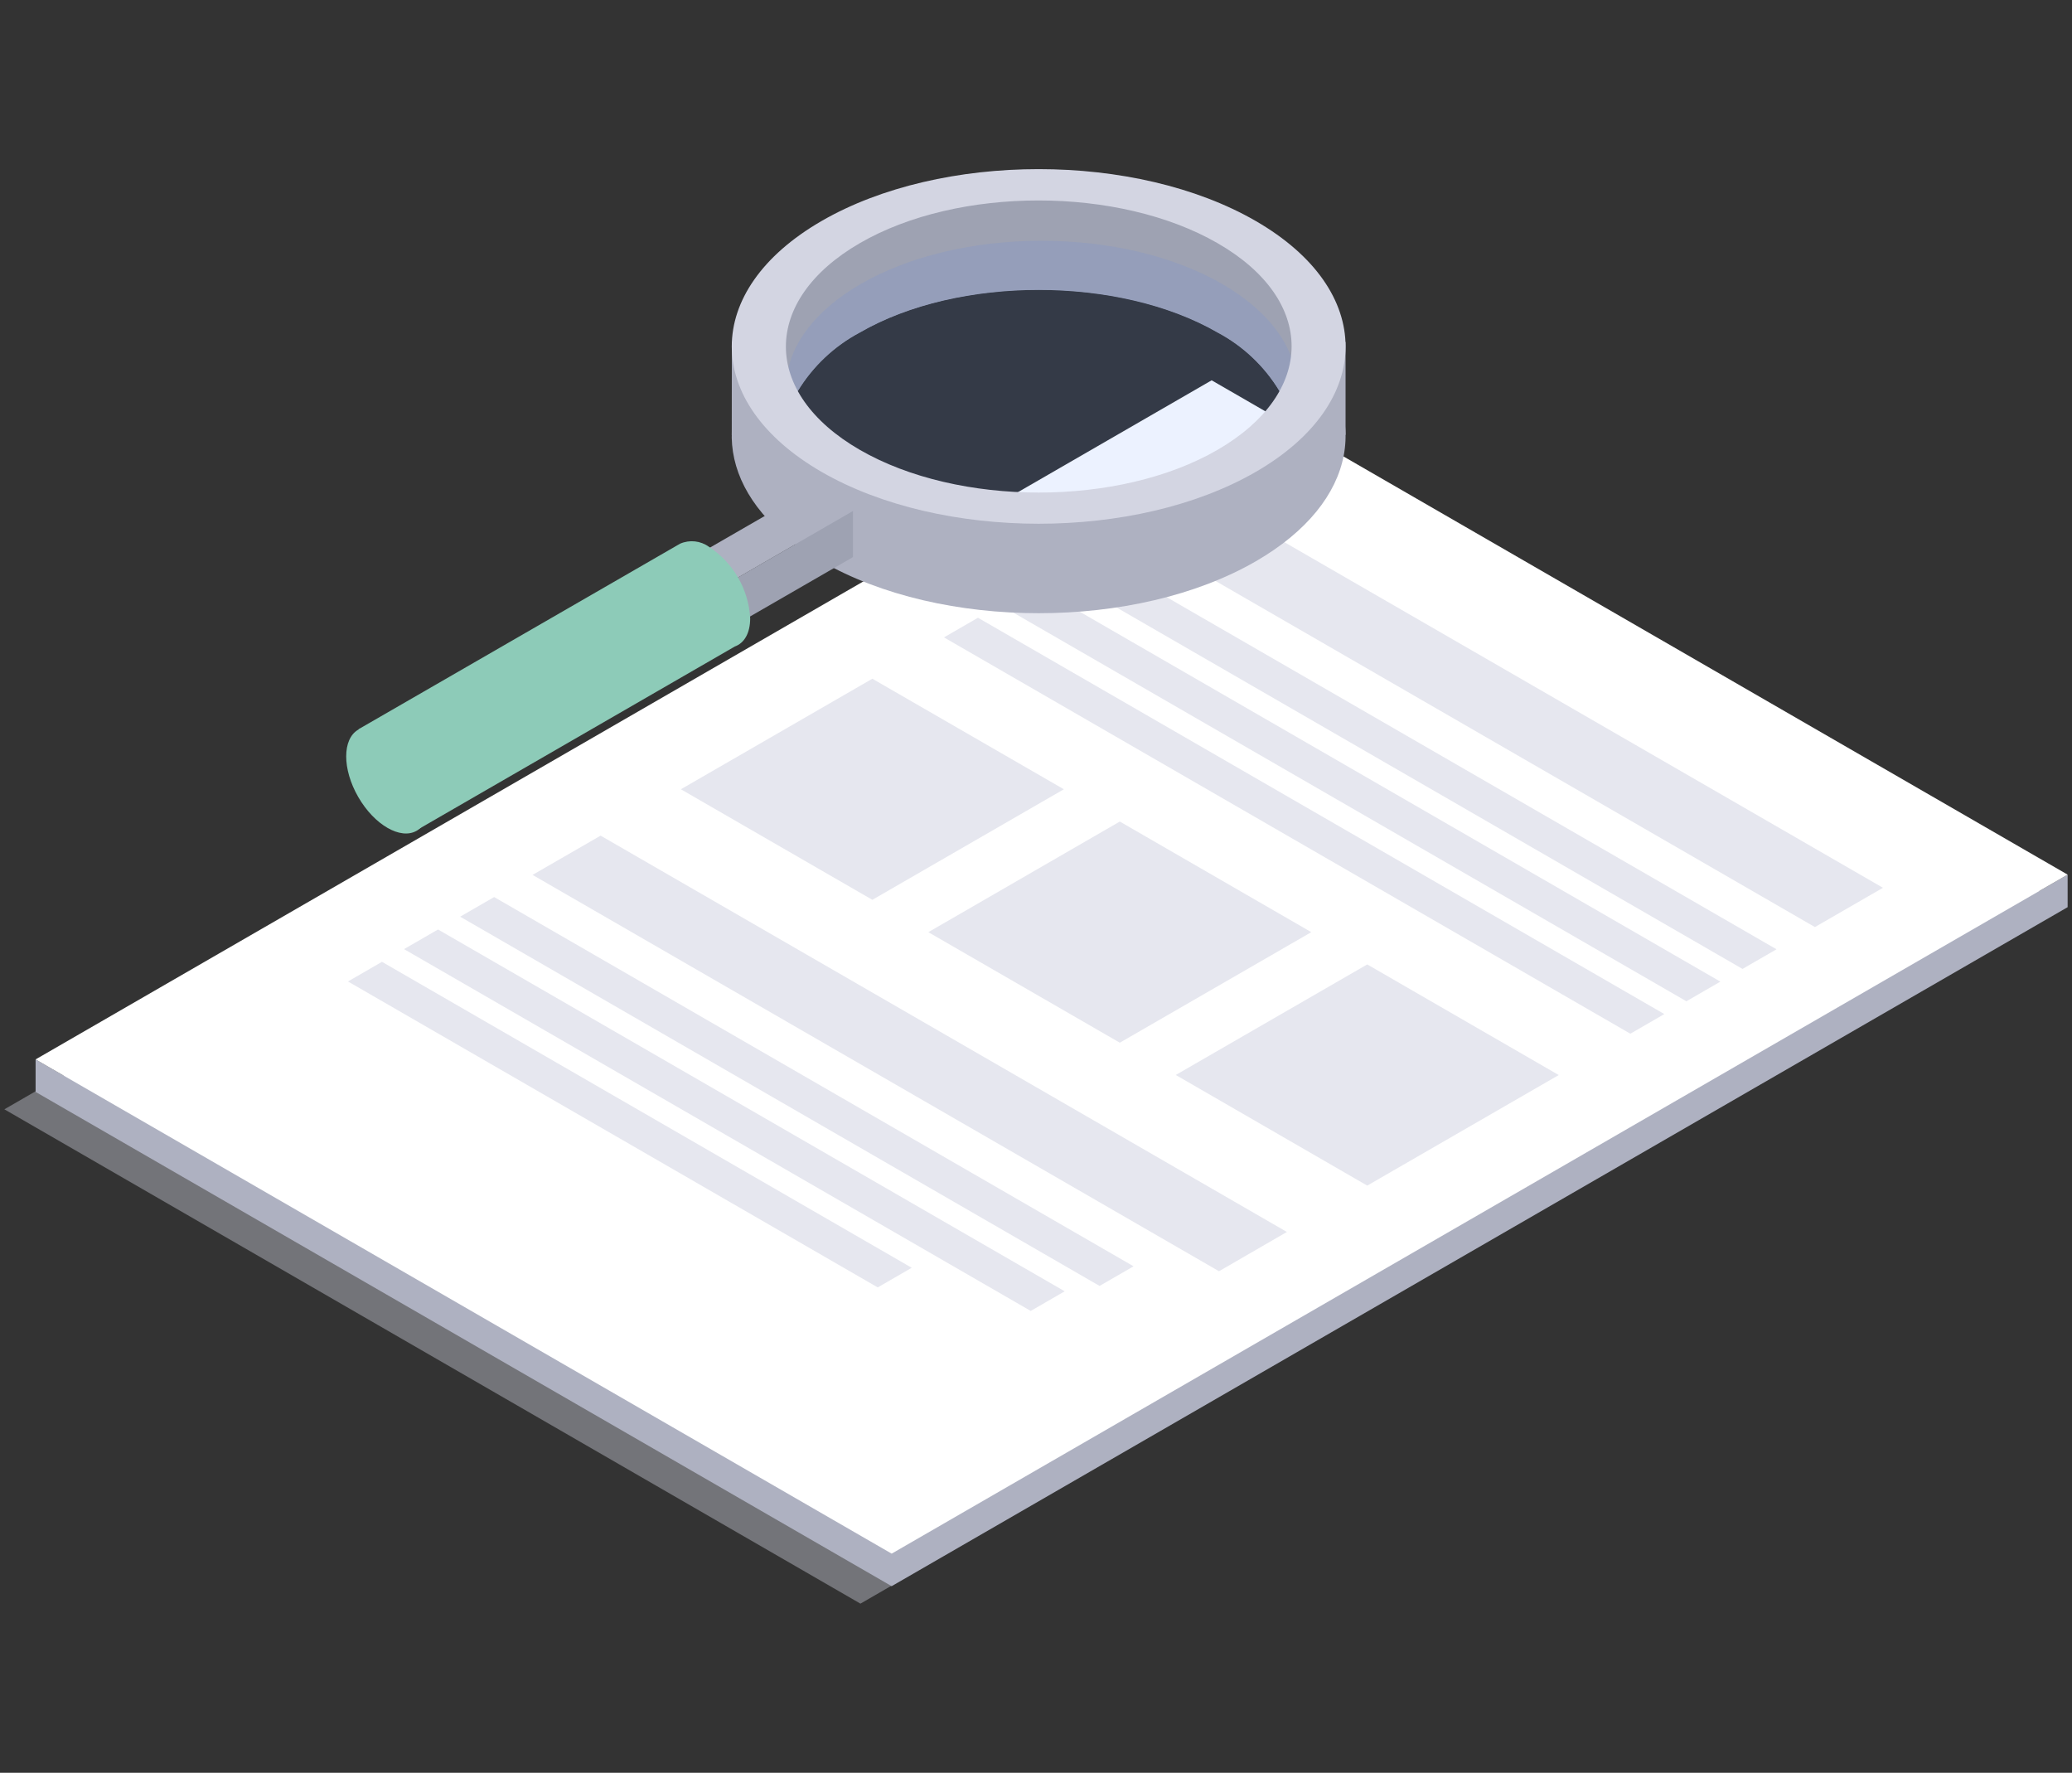
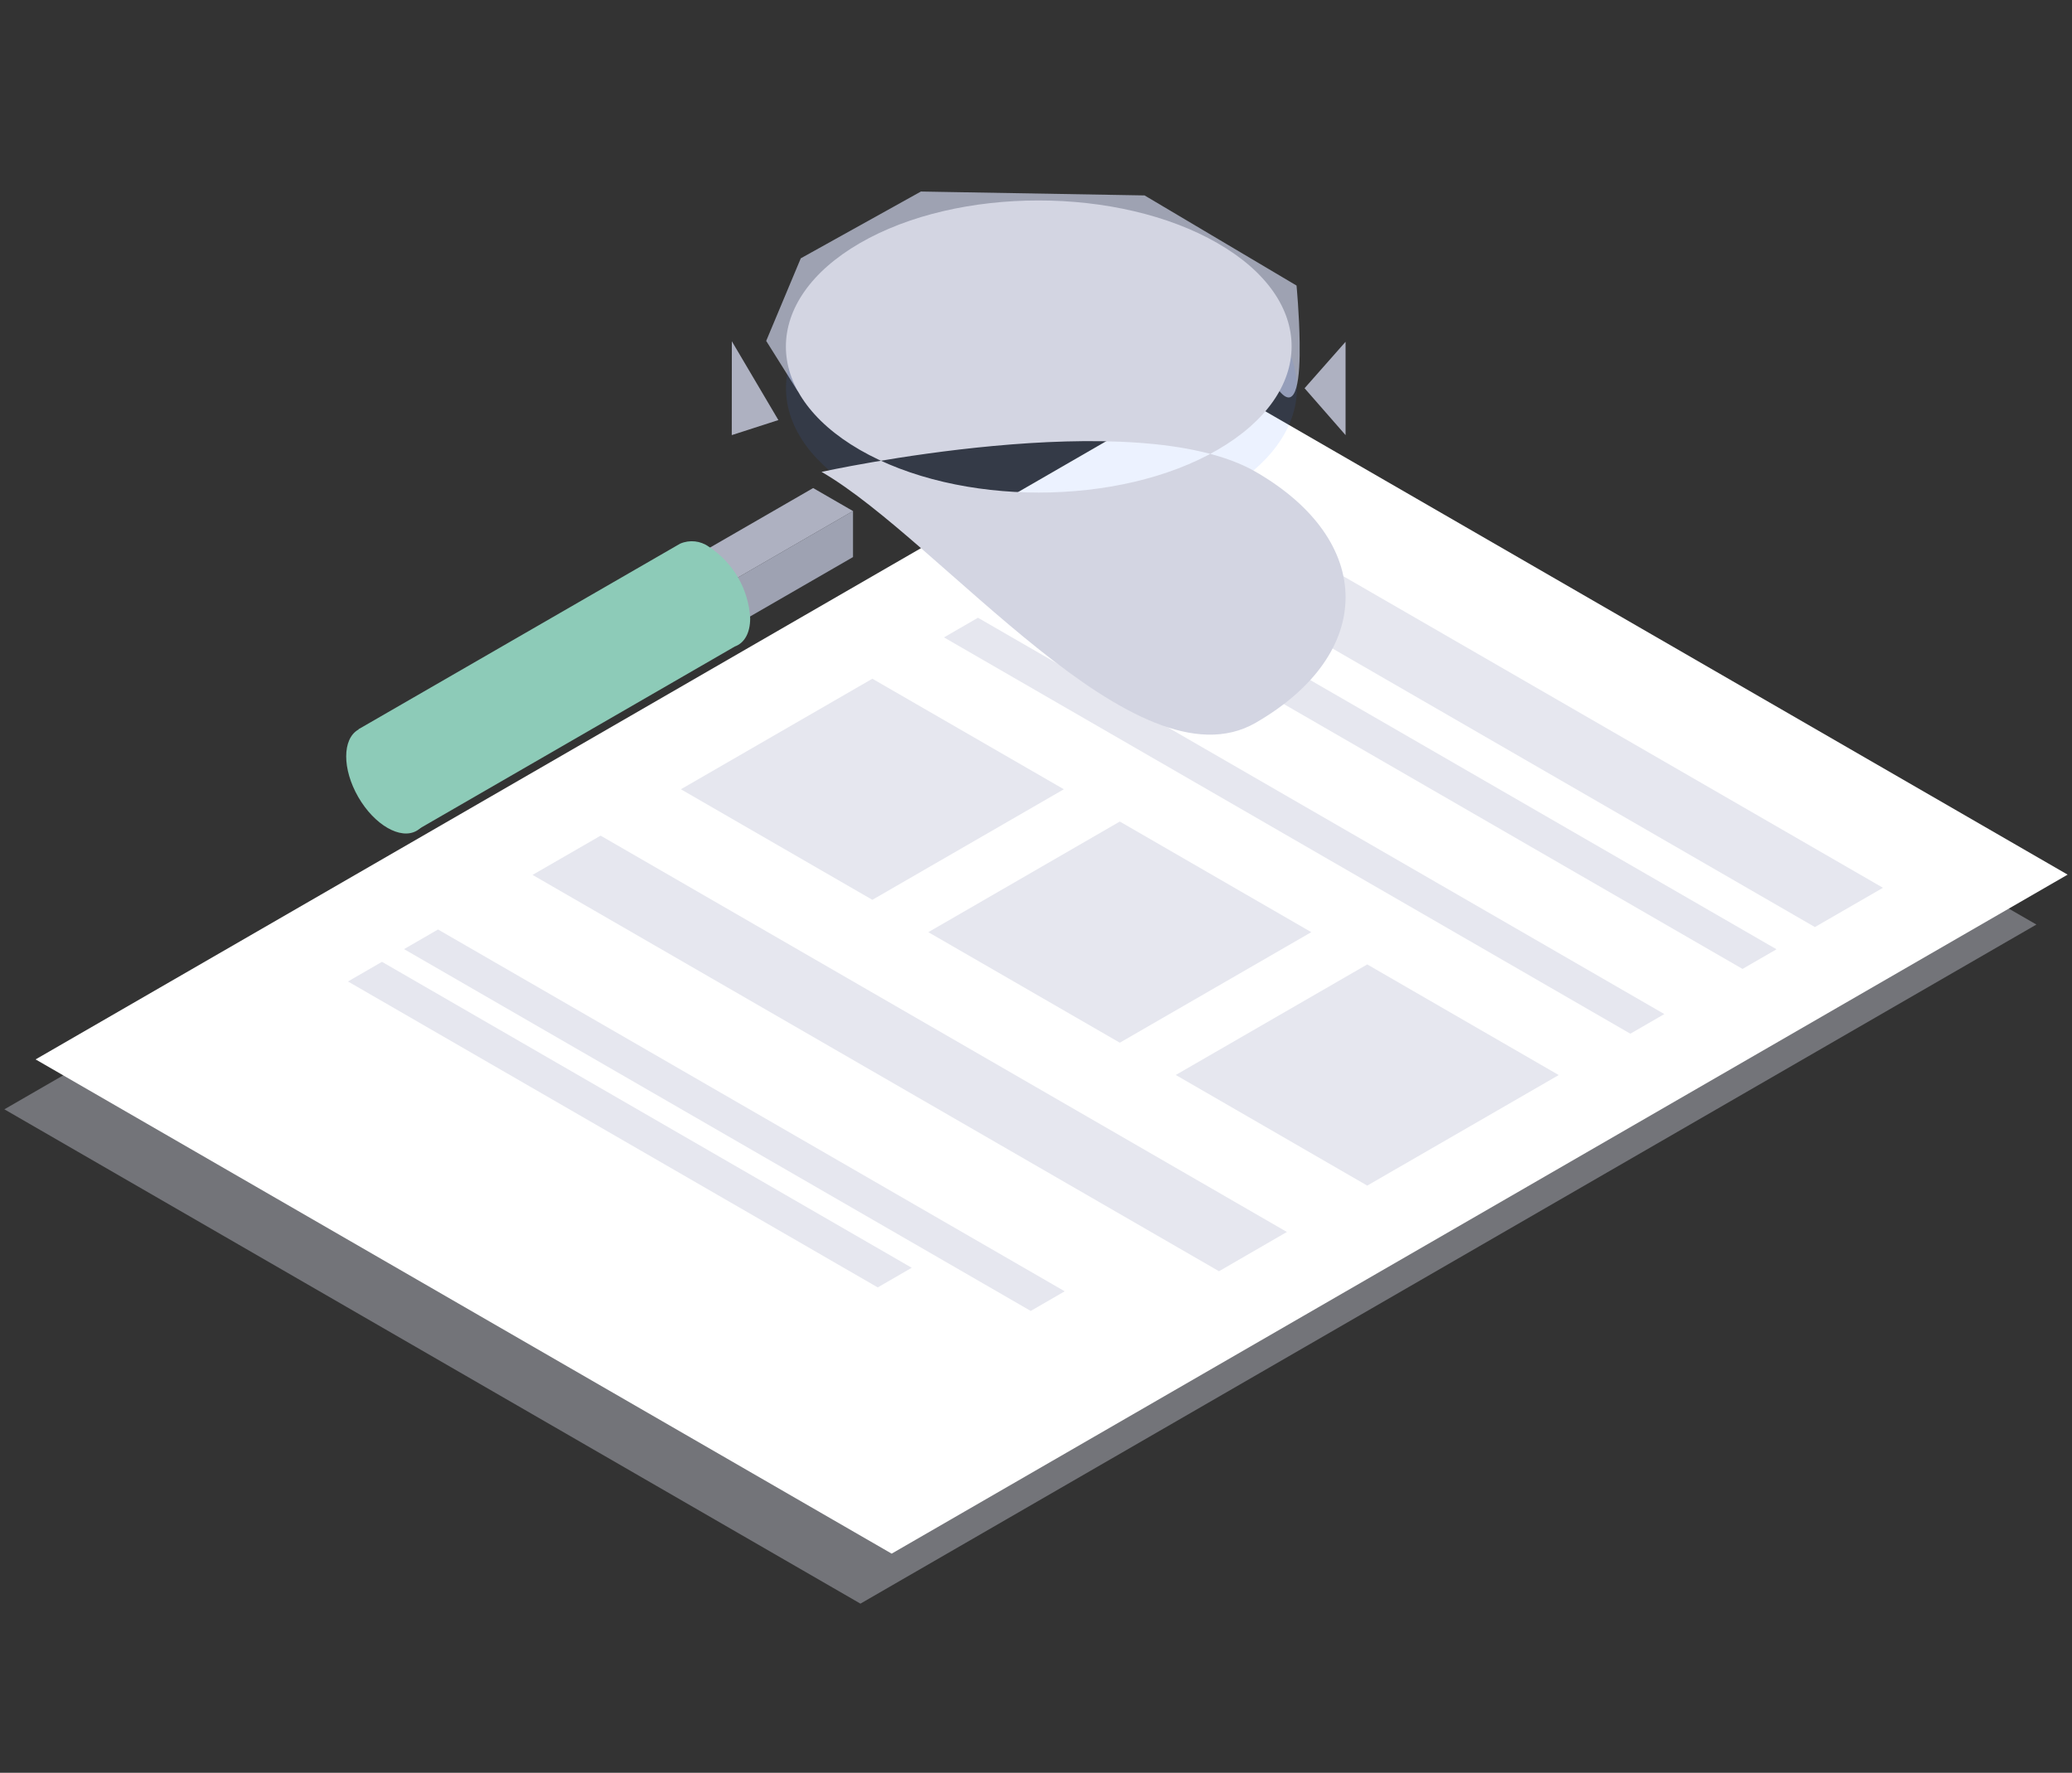
<svg xmlns="http://www.w3.org/2000/svg" version="1.1" id="レイヤー_1" x="0px" y="0px" width="173px" height="148px" viewBox="0 0 173 148" style="enable-background:new 0 0 173 148;" xml:space="preserve">
  <rect x="0" y="0" width="173" height="148" fill="#333333" stroke="none" />
  <style type="text/css">
	.st0{opacity:0.4;fill:#D3D5E2;enable-background:new    ;}
	.st1{fill:#AEB1C1;}
	.st2{fill:#FFFFFF;}
	.st3{fill:#E6E7EF;}
	.st4{fill:#9EA2B2;}
	.st5{opacity:0.1;fill:#3E7EFF;enable-background:new    ;}
	.st6{fill:#D3D5E2;}
	.st7{fill:#8DCBB8;}
</style>
  <g>
    <g>
      <polygon class="st0" points="71.841,133.88 0.365,92.611 98.552,35.924 170.028,77.186   " />
-       <polygon class="st1" points="170.281,74.377 101.166,34.465 5.326,89.802 2.972,88.444 2.972,91.159 74.448,132.421     172.635,75.735 172.635,73.019   " />
      <polygon class="st2" points="74.448,129.706 2.972,88.444 101.166,31.75 172.635,73.019   " />
      <polygon class="st3" points="151.534,77.396 94.227,44.308 99.903,41.029 157.217,74.117   " />
      <polygon class="st3" points="145.49,80.891 88.183,47.803 91.02,46.164 148.328,79.251   " />
-       <polygon class="st3" points="140.804,83.591 83.496,50.504 86.334,48.864 143.641,81.952   " />
      <polygon class="st3" points="136.124,86.299 78.817,53.212 81.655,51.572 138.962,84.66   " />
      <polygon class="st3" points="101.78,106.129 44.465,73.041 50.148,69.763 107.449,102.85   " />
-       <polygon class="st3" points="91.808,107.356 38.421,76.529 41.259,74.89 94.646,105.717   " />
      <polygon class="st3" points="86.06,109.443 33.735,79.237 36.573,77.598 88.897,107.804   " />
      <polygon class="st3" points="73.285,107.479 29.055,81.938 31.893,80.298 76.123,105.84   " />
      <polygon class="st3" points="72.837,75.121 56.85,65.892 72.837,56.663 88.825,65.892   " />
      <polygon class="st3" points="93.497,87.05 77.51,77.822 93.497,68.586 109.485,77.822   " />
      <polygon class="st3" points="114.157,98.98 98.169,89.744 114.157,80.515 130.145,89.751   " />
    </g>
    <g>
-       <path class="st1" d="M108.534,28.606c-1.124-1.027-2.36-1.925-3.683-2.679c-10.001-5.777-26.264-5.777-36.258,0    c-1.544,0.873-2.963,1.952-4.217,3.206c-5.495,5.64-4.087,12.933,4.217,17.728c9.994,5.777,26.264,5.777,36.258,0    C113.416,41.915,114.643,34.311,108.534,28.606z M101.667,44.991c-8.239,4.759-21.664,4.759-29.881,0    c-5.777-3.336-7.51-8.146-5.178-12.363c1.256-2.065,3.044-3.754,5.178-4.889c8.239-4.752,21.664-4.752,29.881,0    c2.131,1.133,3.915,2.823,5.163,4.889l0,0C109.17,36.874,107.444,41.676,101.667,44.991z" />
      <path class="st4" d="M106.83,32.657L106.83,32.657c-1.248-2.066-3.032-3.756-5.163-4.889c-8.239-4.752-21.664-4.752-29.881,0    c-2.133,1.135-3.922,2.824-5.178,4.889l-2.231-3.553l-0.404-0.643l2.888-6.896l10.03-5.575l18.674,0.325l12.688,7.525    c0,0,0.231,2.383,0.26,4.737C108.563,31.523,108.274,34.39,106.83,32.657z" />
      <polygon class="st1" points="61.098,36.325 61.105,28.49 64.99,35.069   " />
      <polygon class="st1" points="112.347,36.325 112.347,28.534 108.924,32.411   " />
      <ellipse class="st5" cx="86.957" cy="32.411" rx="21.331" ry="12.312" />
-       <path class="st1" d="M63.048,37.647c0,0,3.286,12.94,27.787,12.276c17.006,0,19.18-14.616,18.775-16.695    c-3.531,4.866-9.03,7.926-15.027,8.362c-10.348,0.903-17.988,0.787-22.075-1.191s-9.453-7.171-9.453-7.171L63.048,37.647z" />
-       <path class="st6" d="M68.594,39.394c-9.994-5.777-9.994-15.165,0-20.942s26.264-5.777,36.258,0s9.994,15.165,0,20.942    S78.588,45.164,68.594,39.394z M101.66,20.302c-8.239-4.752-21.664-4.759-29.874,0s-8.239,12.493,0,17.251s21.664,4.759,29.874,0    S109.935,25.06,101.66,20.302z" />
+       <path class="st6" d="M68.594,39.394s26.264-5.777,36.258,0s9.994,15.165,0,20.942    S78.588,45.164,68.594,39.394z M101.66,20.302c-8.239-4.752-21.664-4.759-29.874,0s-8.239,12.493,0,17.251s21.664,4.759,29.874,0    S109.935,25.06,101.66,20.302z" />
      <polygon class="st1" points="71.222,42.666 60.434,48.898 57.105,46.969 67.893,40.745   " />
      <polygon class="st4" points="71.222,46.507 60.434,52.732 60.434,48.89 71.222,42.658   " />
      <path class="st7" d="M62.636,51.62c-0.131-2.426-1.411-4.644-3.445-5.972c-0.699-0.506-1.614-0.604-2.405-0.26l0,0L29.938,60.878    l4.896,8.406l26.516-15.309C62.138,53.692,62.636,52.869,62.636,51.62z" />
      <ellipse transform="matrix(0.866 -0.5 0.5 0.866 -28.233 24.904)" class="st7" cx="32.354" cy="65.135" rx="2.816" ry="4.874" />
    </g>
  </g>
</svg>